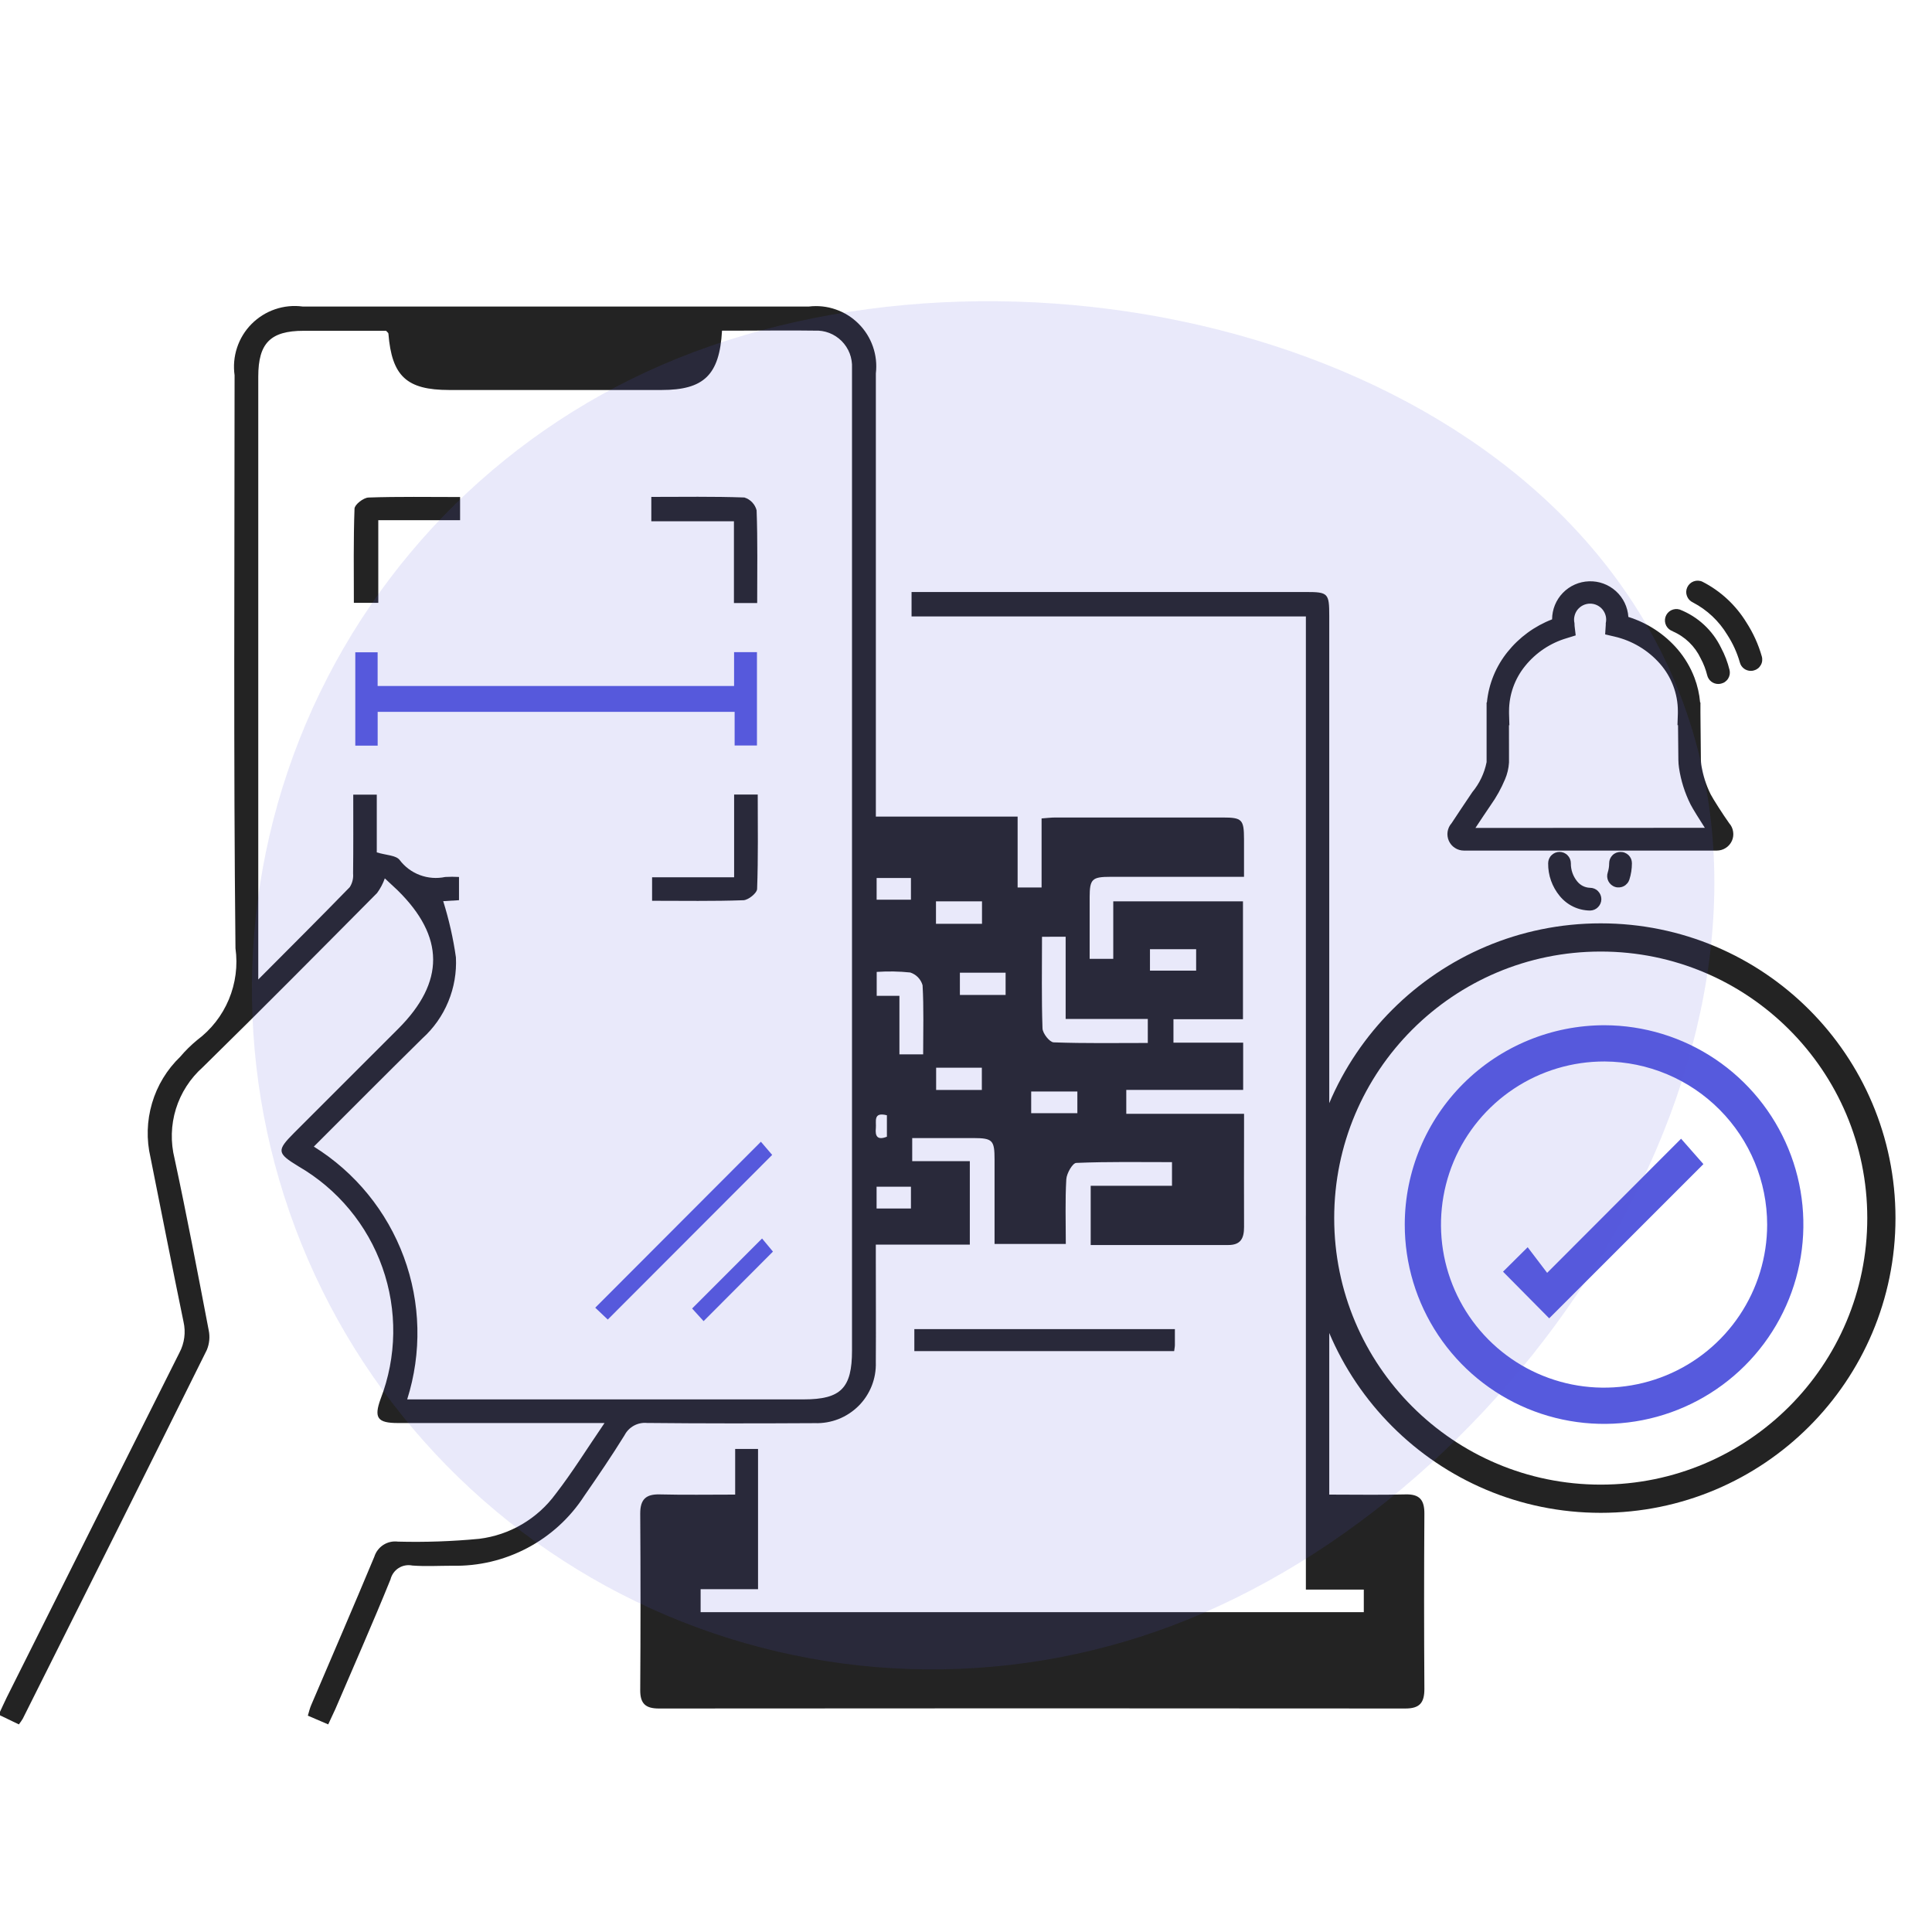
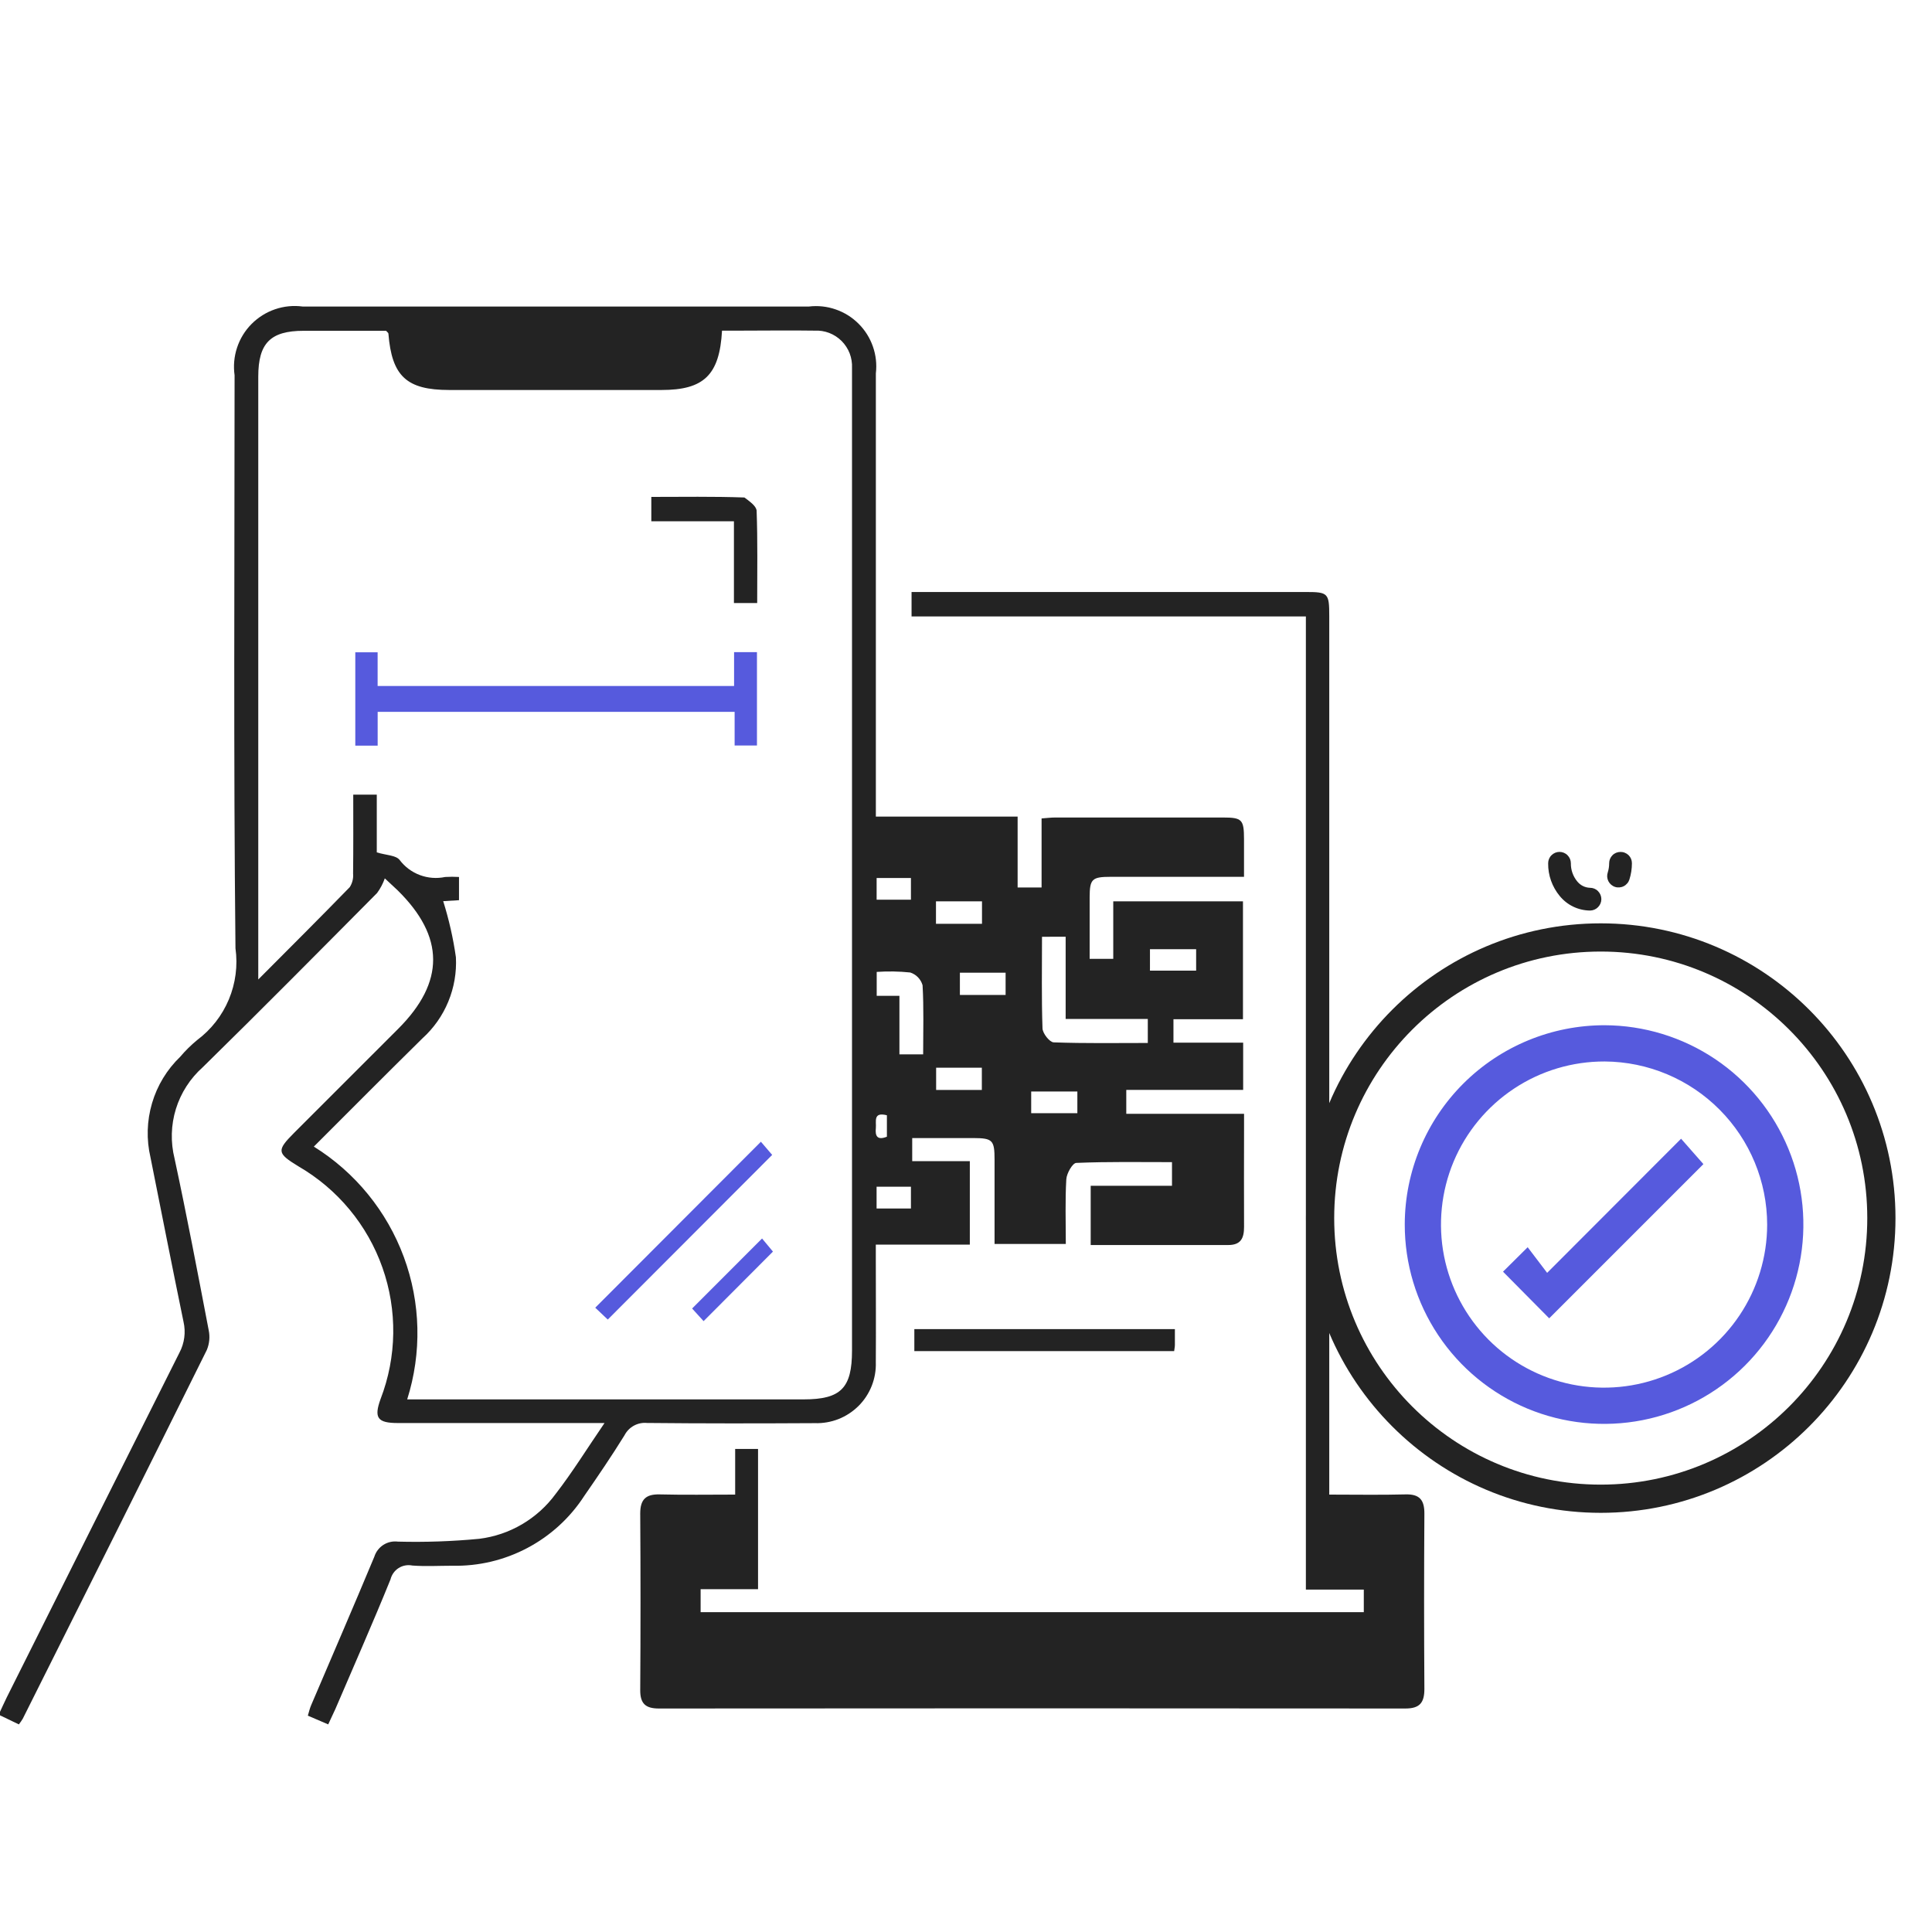
<svg xmlns="http://www.w3.org/2000/svg" width="50" height="50" viewBox="0 0 50 50" fill="none">
  <g clip-path="url(#clip0_92_5684)">
    <path fill-rule="evenodd" clip-rule="evenodd" d="M8.494 44.627L7.967 44.401C7.998 44.3 8.016 44.215 8.05 44.136C8.597 42.854 9.151 41.575 9.687 40.289C9.727 40.162 9.81 40.053 9.922 39.981C10.033 39.91 10.167 39.88 10.299 39.897C11.002 39.915 11.705 39.891 12.405 39.824C12.795 39.775 13.171 39.648 13.509 39.449C13.848 39.25 14.143 38.985 14.376 38.668C14.814 38.103 15.19 37.493 15.645 36.828H15.177C13.551 36.828 11.925 36.828 10.298 36.828C9.768 36.828 9.673 36.694 9.849 36.207C10.27 35.115 10.287 33.908 9.897 32.804C9.508 31.701 8.737 30.772 7.724 30.185C7.165 29.844 7.156 29.776 7.613 29.317C8.509 28.421 9.406 27.524 10.303 26.628C11.517 25.415 11.512 24.241 10.287 23.038C10.223 22.976 10.157 22.916 9.959 22.732C9.911 22.867 9.844 22.995 9.759 23.111C8.262 24.619 6.766 26.131 5.248 27.619C4.922 27.909 4.681 28.283 4.552 28.7C4.423 29.117 4.412 29.561 4.518 29.985C4.835 31.46 5.117 32.942 5.401 34.425C5.437 34.596 5.42 34.774 5.353 34.936C3.772 38.121 2.184 41.302 0.589 44.481C0.559 44.531 0.525 44.58 0.488 44.627L-0.034 44.376C0.047 44.202 0.108 44.063 0.175 43.928C1.662 40.954 3.151 37.981 4.643 35.009C4.774 34.763 4.812 34.477 4.749 34.206C4.457 32.79 4.178 31.372 3.895 29.955C3.786 29.491 3.8 29.007 3.935 28.55C4.069 28.093 4.321 27.679 4.664 27.349C4.796 27.192 4.943 27.048 5.102 26.917C5.465 26.646 5.748 26.283 5.923 25.865C6.097 25.447 6.157 24.99 6.094 24.541C6.042 19.599 6.07 14.655 6.071 9.712C6.037 9.472 6.059 9.227 6.135 8.997C6.211 8.767 6.339 8.557 6.51 8.385C6.681 8.213 6.889 8.082 7.118 8.004C7.348 7.925 7.592 7.901 7.832 7.933H20.934C21.168 7.905 21.405 7.93 21.628 8.008C21.851 8.085 22.053 8.211 22.22 8.378C22.387 8.544 22.514 8.747 22.591 8.969C22.669 9.192 22.695 9.429 22.667 9.664C22.667 13.326 22.667 16.988 22.667 20.651V21.133H26.336V22.968H26.956V21.181C27.091 21.171 27.2 21.157 27.309 21.157C28.756 21.157 30.203 21.157 31.651 21.157C32.143 21.157 32.194 21.21 32.195 21.714C32.195 22.021 32.195 22.327 32.195 22.692H31.815C30.791 22.692 29.766 22.692 28.741 22.692C28.261 22.692 28.202 22.751 28.2 23.215C28.2 23.739 28.2 24.262 28.2 24.815H28.811V23.326H32.168V26.377H30.369V26.984H32.173V28.206H29.148V28.825H32.196V29.217C32.196 30.063 32.191 30.908 32.196 31.753C32.196 32.045 32.112 32.222 31.786 32.221C30.609 32.221 29.432 32.221 28.227 32.221V30.688H30.331V30.076C29.507 30.076 28.679 30.061 27.854 30.096C27.758 30.099 27.605 30.367 27.596 30.519C27.564 31.066 27.583 31.614 27.583 32.193H25.739C25.739 31.463 25.739 30.736 25.739 30.012C25.739 29.507 25.688 29.455 25.195 29.453C24.673 29.453 24.15 29.453 23.608 29.453V30.051H25.099V32.21H22.666V32.604C22.666 33.487 22.672 34.371 22.666 35.255C22.673 35.464 22.637 35.672 22.56 35.867C22.483 36.061 22.367 36.238 22.219 36.386C22.07 36.533 21.894 36.649 21.699 36.726C21.504 36.802 21.296 36.838 21.087 36.831C19.64 36.839 18.193 36.841 16.746 36.826C16.628 36.815 16.509 36.839 16.405 36.896C16.301 36.953 16.216 37.04 16.162 37.145C15.832 37.678 15.479 38.197 15.122 38.712C14.755 39.28 14.248 39.744 13.651 40.06C13.053 40.377 12.385 40.536 11.709 40.521C11.363 40.521 11.016 40.542 10.672 40.516C10.549 40.491 10.422 40.514 10.316 40.581C10.211 40.648 10.136 40.754 10.106 40.875C9.65 42.001 9.157 43.112 8.68 44.228C8.622 44.353 8.562 44.478 8.494 44.627ZM8.122 29.674C9.194 30.341 10.013 31.346 10.451 32.531C10.889 33.716 10.919 35.012 10.538 36.216H20.799C21.763 36.216 22.05 35.924 22.05 34.952V9.829C22.05 9.727 22.05 9.624 22.05 9.522C22.056 9.393 22.035 9.265 21.989 9.144C21.942 9.024 21.871 8.915 21.78 8.824C21.688 8.733 21.579 8.662 21.459 8.616C21.338 8.57 21.21 8.55 21.081 8.557C20.441 8.547 19.801 8.557 19.16 8.557H18.686C18.622 9.708 18.215 10.093 17.12 10.093H11.627C10.523 10.093 10.14 9.736 10.052 8.634C10.052 8.614 10.022 8.596 9.992 8.561C9.291 8.561 8.575 8.561 7.859 8.561C7 8.561 6.684 8.88 6.684 9.745C6.684 14.79 6.684 19.835 6.684 24.88V25.349C7.527 24.503 8.294 23.738 9.05 22.961C9.118 22.857 9.149 22.733 9.138 22.609C9.146 21.934 9.142 21.259 9.142 20.565H9.751V22.06C9.99 22.133 10.245 22.133 10.341 22.254C10.475 22.433 10.658 22.569 10.867 22.647C11.076 22.725 11.303 22.742 11.522 22.696C11.641 22.689 11.76 22.689 11.879 22.696V23.297L11.47 23.322C11.619 23.797 11.729 24.282 11.799 24.775C11.819 25.167 11.752 25.558 11.602 25.921C11.453 26.284 11.224 26.609 10.933 26.872C9.996 27.795 9.068 28.728 8.122 29.674ZM26.967 24.244C26.967 25.06 26.953 25.839 26.98 26.616C26.985 26.745 27.163 26.971 27.268 26.976C28.081 27.006 28.895 26.992 29.705 26.992V26.371H27.579V24.242L26.967 24.244ZM23.891 27.287C23.891 26.669 23.91 26.082 23.876 25.498C23.854 25.421 23.814 25.351 23.758 25.293C23.702 25.235 23.633 25.193 23.557 25.168C23.269 25.138 22.978 25.133 22.689 25.153V25.772H23.277V27.287H23.891ZM25.414 23.908V23.327H24.223V23.908H25.414ZM30.956 24.565H29.761V25.12H30.956V24.565ZM26.025 25.749V25.173H24.842V25.749H26.025ZM25.41 28.208V27.632H24.227V28.208H25.41ZM27.882 28.248H26.687V28.809H27.882V28.248ZM23.575 22.723H22.687V23.284H23.575V22.723ZM23.575 30.712H22.686V31.276H23.575V30.712ZM22.953 29.419V28.863C22.588 28.77 22.683 29.025 22.667 29.193C22.644 29.407 22.709 29.514 22.95 29.419L22.953 29.419Z" fill="#232323" />
    <path fill-rule="evenodd" clip-rule="evenodd" d="M34.401 38.68C35.094 38.68 35.733 38.692 36.371 38.675C36.742 38.664 36.866 38.821 36.863 39.179C36.853 40.688 36.853 42.198 36.863 43.711C36.863 44.07 36.739 44.216 36.371 44.216C29.931 44.21 23.491 44.21 17.05 44.216C16.707 44.216 16.567 44.089 16.569 43.74C16.579 42.216 16.579 40.692 16.569 39.169C16.569 38.804 16.715 38.666 17.073 38.675C17.71 38.691 18.349 38.68 19.026 38.68V37.499H19.618V41.128H18.132V41.723H35.295V41.139H33.796V15.953H23.591V15.321H33.801C34.371 15.321 34.401 15.352 34.401 15.94C34.401 23.353 34.401 30.766 34.401 38.179V38.68Z" fill="#232323" />
    <path fill-rule="evenodd" clip-rule="evenodd" d="M30.406 34.398C30.406 34.552 30.406 34.679 30.406 34.805C30.406 34.853 30.395 34.901 30.387 34.967H23.663V34.398H30.406Z" fill="#232323" />
    <path fill-rule="evenodd" clip-rule="evenodd" d="M9.774 18.422V19.298H9.195V16.881H9.773V17.753H18.998V16.877H19.59V19.294H19.012V18.423L9.774 18.422Z" fill="#565ADD" />
    <path fill-rule="evenodd" clip-rule="evenodd" d="M15.729 34.15L15.405 33.843L19.692 29.548L19.984 29.889L15.729 34.15Z" fill="#565ADD" />
-     <path fill-rule="evenodd" clip-rule="evenodd" d="M11.907 12.863V13.462H9.79V15.601H9.158C9.158 14.79 9.145 13.975 9.175 13.163C9.179 13.058 9.406 12.881 9.536 12.876C10.314 12.849 11.092 12.863 11.907 12.863Z" fill="#232323" />
-     <path fill-rule="evenodd" clip-rule="evenodd" d="M19.596 15.607H18.994V13.49H16.856V12.86C17.659 12.86 18.462 12.846 19.265 12.875C19.342 12.899 19.411 12.942 19.466 13C19.521 13.058 19.561 13.129 19.581 13.207C19.61 13.995 19.596 14.787 19.596 15.607Z" fill="#232323" />
-     <path fill-rule="evenodd" clip-rule="evenodd" d="M18.999 20.563H19.61C19.61 21.38 19.624 22.194 19.594 23.006C19.591 23.113 19.366 23.294 19.239 23.298C18.461 23.326 17.682 23.312 16.876 23.312V22.704H18.999V20.563Z" fill="#232323" />
+     <path fill-rule="evenodd" clip-rule="evenodd" d="M19.596 15.607H18.994V13.49H16.856V12.86C17.659 12.86 18.462 12.846 19.265 12.875C19.521 13.058 19.561 13.129 19.581 13.207C19.61 13.995 19.596 14.787 19.596 15.607Z" fill="#232323" />
    <path fill-rule="evenodd" clip-rule="evenodd" d="M19.722 32.052L20.004 32.391L18.209 34.191L17.912 33.864L19.722 32.052Z" fill="#565ADD" />
    <path fill-rule="evenodd" clip-rule="evenodd" d="M41.527 26.533C42.547 26.536 43.543 26.841 44.39 27.41C45.236 27.979 45.895 28.786 46.283 29.729C46.672 30.672 46.771 31.709 46.57 32.709C46.369 33.709 45.876 34.627 45.153 35.347C44.431 36.066 43.511 36.556 42.51 36.753C41.51 36.95 40.473 36.846 39.531 36.455C38.59 36.063 37.785 35.401 37.22 34.552C36.654 33.703 36.353 32.705 36.355 31.685C36.358 30.317 36.905 29.005 37.875 28.039C38.845 27.073 40.158 26.532 41.527 26.533ZM41.531 27.471C40.696 27.468 39.878 27.712 39.182 28.174C38.486 28.635 37.942 29.293 37.619 30.063C37.297 30.834 37.211 31.683 37.371 32.503C37.532 33.322 37.932 34.076 38.521 34.669C39.11 35.261 39.862 35.665 40.681 35.83C41.5 35.994 42.349 35.912 43.121 35.594C43.894 35.276 44.554 34.735 45.019 34.041C45.484 33.347 45.733 32.531 45.734 31.695C45.733 30.579 45.29 29.509 44.503 28.718C43.716 27.926 42.647 27.478 41.531 27.471Z" fill="#565ADD" />
    <path fill-rule="evenodd" clip-rule="evenodd" d="M38.898 32.911L39.536 32.278L40.04 32.941L43.506 29.47L44.084 30.127L40.093 34.118L38.898 32.911Z" fill="#565ADD" />
    <path d="M41.427 38.787C45.438 38.787 48.69 35.535 48.69 31.524C48.69 27.512 45.438 24.261 41.427 24.261C37.415 24.261 34.164 27.512 34.164 31.524C34.164 35.535 37.415 38.787 41.427 38.787Z" stroke="#232323" stroke-width="0.73" />
-     <path d="M44.271 20.556C44.151 20.314 44.069 20.055 44.028 19.788C44.023 19.747 44.02 19.706 44.019 19.665L44.007 18.442V18.406C44.007 18.378 44.007 18.348 44.007 18.32V18.18H43.999C43.98 17.961 43.931 17.746 43.853 17.54C43.751 17.271 43.602 17.021 43.415 16.802C43.077 16.41 42.636 16.121 42.142 15.966C42.125 15.71 42.01 15.471 41.82 15.299C41.63 15.127 41.381 15.035 41.125 15.044C40.869 15.052 40.626 15.159 40.447 15.343C40.269 15.527 40.169 15.772 40.168 16.029C39.716 16.203 39.318 16.494 39.015 16.872C38.713 17.247 38.527 17.701 38.481 18.18H38.473V19.724C38.416 20.01 38.289 20.277 38.103 20.501C37.969 20.695 37.644 21.189 37.567 21.304C37.512 21.365 37.477 21.441 37.464 21.522C37.451 21.603 37.463 21.686 37.496 21.761C37.53 21.836 37.584 21.9 37.653 21.944C37.722 21.989 37.802 22.013 37.884 22.013H44.433C44.515 22.013 44.595 21.989 44.664 21.944C44.733 21.9 44.787 21.836 44.821 21.762C44.855 21.687 44.866 21.604 44.853 21.523C44.841 21.442 44.806 21.366 44.751 21.305C44.584 21.07 44.331 20.673 44.271 20.556ZM38.184 21.427C38.313 21.233 38.491 20.964 38.579 20.837C38.727 20.629 38.85 20.406 38.949 20.171C39.009 20.032 39.044 19.884 39.053 19.733V19.673V19.381L39.052 18.769H39.063L39.054 18.464C39.054 18.442 39.054 18.422 39.054 18.404C39.054 17.979 39.201 17.567 39.469 17.237C39.746 16.893 40.121 16.642 40.544 16.517L40.779 16.444L40.75 16.2C40.748 16.176 40.746 16.151 40.747 16.127C40.733 16.066 40.733 16.003 40.748 15.943C40.762 15.882 40.789 15.826 40.828 15.777C40.867 15.729 40.916 15.69 40.972 15.663C41.029 15.636 41.09 15.622 41.152 15.622C41.214 15.622 41.276 15.636 41.332 15.663C41.388 15.69 41.437 15.729 41.476 15.777C41.515 15.826 41.542 15.882 41.557 15.943C41.571 16.003 41.571 16.066 41.557 16.127C41.557 16.139 41.557 16.152 41.557 16.169L41.541 16.418L41.785 16.475C42.242 16.581 42.654 16.828 42.963 17.181C43.258 17.519 43.422 17.953 43.423 18.402C43.423 18.419 43.423 18.439 43.423 18.461L43.413 18.766H43.427L43.436 19.667C43.437 19.735 43.442 19.802 43.452 19.869C43.501 20.2 43.602 20.52 43.751 20.818C43.813 20.94 43.99 21.22 44.121 21.424L38.184 21.427ZM43.285 16.337C43.607 16.475 43.866 16.725 44.015 17.042C44.089 17.179 44.145 17.325 44.182 17.476C44.198 17.54 44.234 17.597 44.286 17.638C44.338 17.679 44.402 17.701 44.468 17.701C44.492 17.701 44.517 17.698 44.541 17.692C44.579 17.683 44.615 17.668 44.646 17.645C44.678 17.622 44.705 17.593 44.725 17.56C44.745 17.527 44.759 17.49 44.765 17.452C44.771 17.414 44.769 17.374 44.76 17.337C44.711 17.138 44.638 16.946 44.541 16.765C44.322 16.312 43.94 15.959 43.472 15.775C43.398 15.752 43.317 15.759 43.247 15.795C43.178 15.831 43.126 15.893 43.102 15.967C43.078 16.042 43.086 16.123 43.121 16.192C43.157 16.261 43.22 16.314 43.294 16.337L43.285 16.337ZM45.595 16.987C45.507 16.677 45.373 16.382 45.198 16.111C44.922 15.66 44.528 15.294 44.057 15.054C43.986 15.021 43.905 15.019 43.831 15.046C43.758 15.073 43.699 15.129 43.666 15.2C43.633 15.271 43.63 15.352 43.658 15.425C43.685 15.499 43.74 15.558 43.812 15.591C44.18 15.783 44.488 16.073 44.702 16.429C44.845 16.65 44.955 16.89 45.027 17.143C45.043 17.206 45.08 17.262 45.131 17.301C45.183 17.341 45.246 17.362 45.311 17.362C45.338 17.362 45.364 17.359 45.39 17.351C45.428 17.341 45.463 17.324 45.494 17.3C45.525 17.276 45.55 17.246 45.569 17.212C45.589 17.178 45.601 17.14 45.605 17.102C45.609 17.063 45.606 17.024 45.595 16.987Z" fill="#232323" />
    <path d="M41.937 22.048C41.86 22.048 41.785 22.078 41.731 22.133C41.676 22.188 41.645 22.262 41.645 22.34C41.645 22.422 41.633 22.503 41.608 22.581C41.596 22.618 41.591 22.657 41.594 22.695C41.597 22.734 41.608 22.771 41.625 22.806C41.643 22.84 41.667 22.871 41.696 22.896C41.726 22.921 41.76 22.941 41.797 22.953C41.833 22.965 41.872 22.969 41.911 22.966C41.949 22.963 41.987 22.953 42.021 22.935C42.056 22.918 42.086 22.893 42.111 22.864C42.137 22.835 42.156 22.801 42.168 22.764C42.212 22.627 42.234 22.484 42.234 22.34C42.234 22.301 42.226 22.262 42.212 22.227C42.197 22.191 42.175 22.159 42.147 22.131C42.119 22.104 42.086 22.083 42.05 22.069C42.014 22.054 41.976 22.047 41.937 22.048ZM41.149 22.976C41.084 22.974 41.021 22.958 40.964 22.929C40.906 22.9 40.856 22.858 40.816 22.808C40.709 22.676 40.651 22.511 40.654 22.342C40.654 22.264 40.623 22.189 40.568 22.134C40.513 22.078 40.438 22.047 40.36 22.047C40.282 22.047 40.207 22.078 40.152 22.134C40.096 22.189 40.066 22.264 40.066 22.342C40.062 22.651 40.169 22.951 40.366 23.189C40.461 23.305 40.58 23.399 40.715 23.464C40.85 23.529 40.998 23.563 41.148 23.565C41.226 23.565 41.301 23.534 41.356 23.478C41.411 23.423 41.443 23.348 41.443 23.27C41.443 23.192 41.411 23.117 41.356 23.062C41.301 23.006 41.227 22.976 41.149 22.976Z" fill="#232323" />
-     <path opacity="0.13" d="M17.529 9.277C26.544 5.635 39.771 8.793 43.413 17.806C47.054 26.819 39.735 38.279 30.719 41.922C28.575 42.788 26.282 43.223 23.97 43.203C21.659 43.183 19.373 42.707 17.245 41.804C12.948 39.98 9.551 36.523 7.802 32.194C6.053 27.865 6.095 23.018 7.919 18.721C9.744 14.423 13.2 11.026 17.529 9.277Z" fill="#565ADD" />
  </g>
  <defs>
    <clipPath id="clip0_92_5684">
      <rect width="50" height="50" fill="white" />
    </clipPath>
  </defs>
</svg>